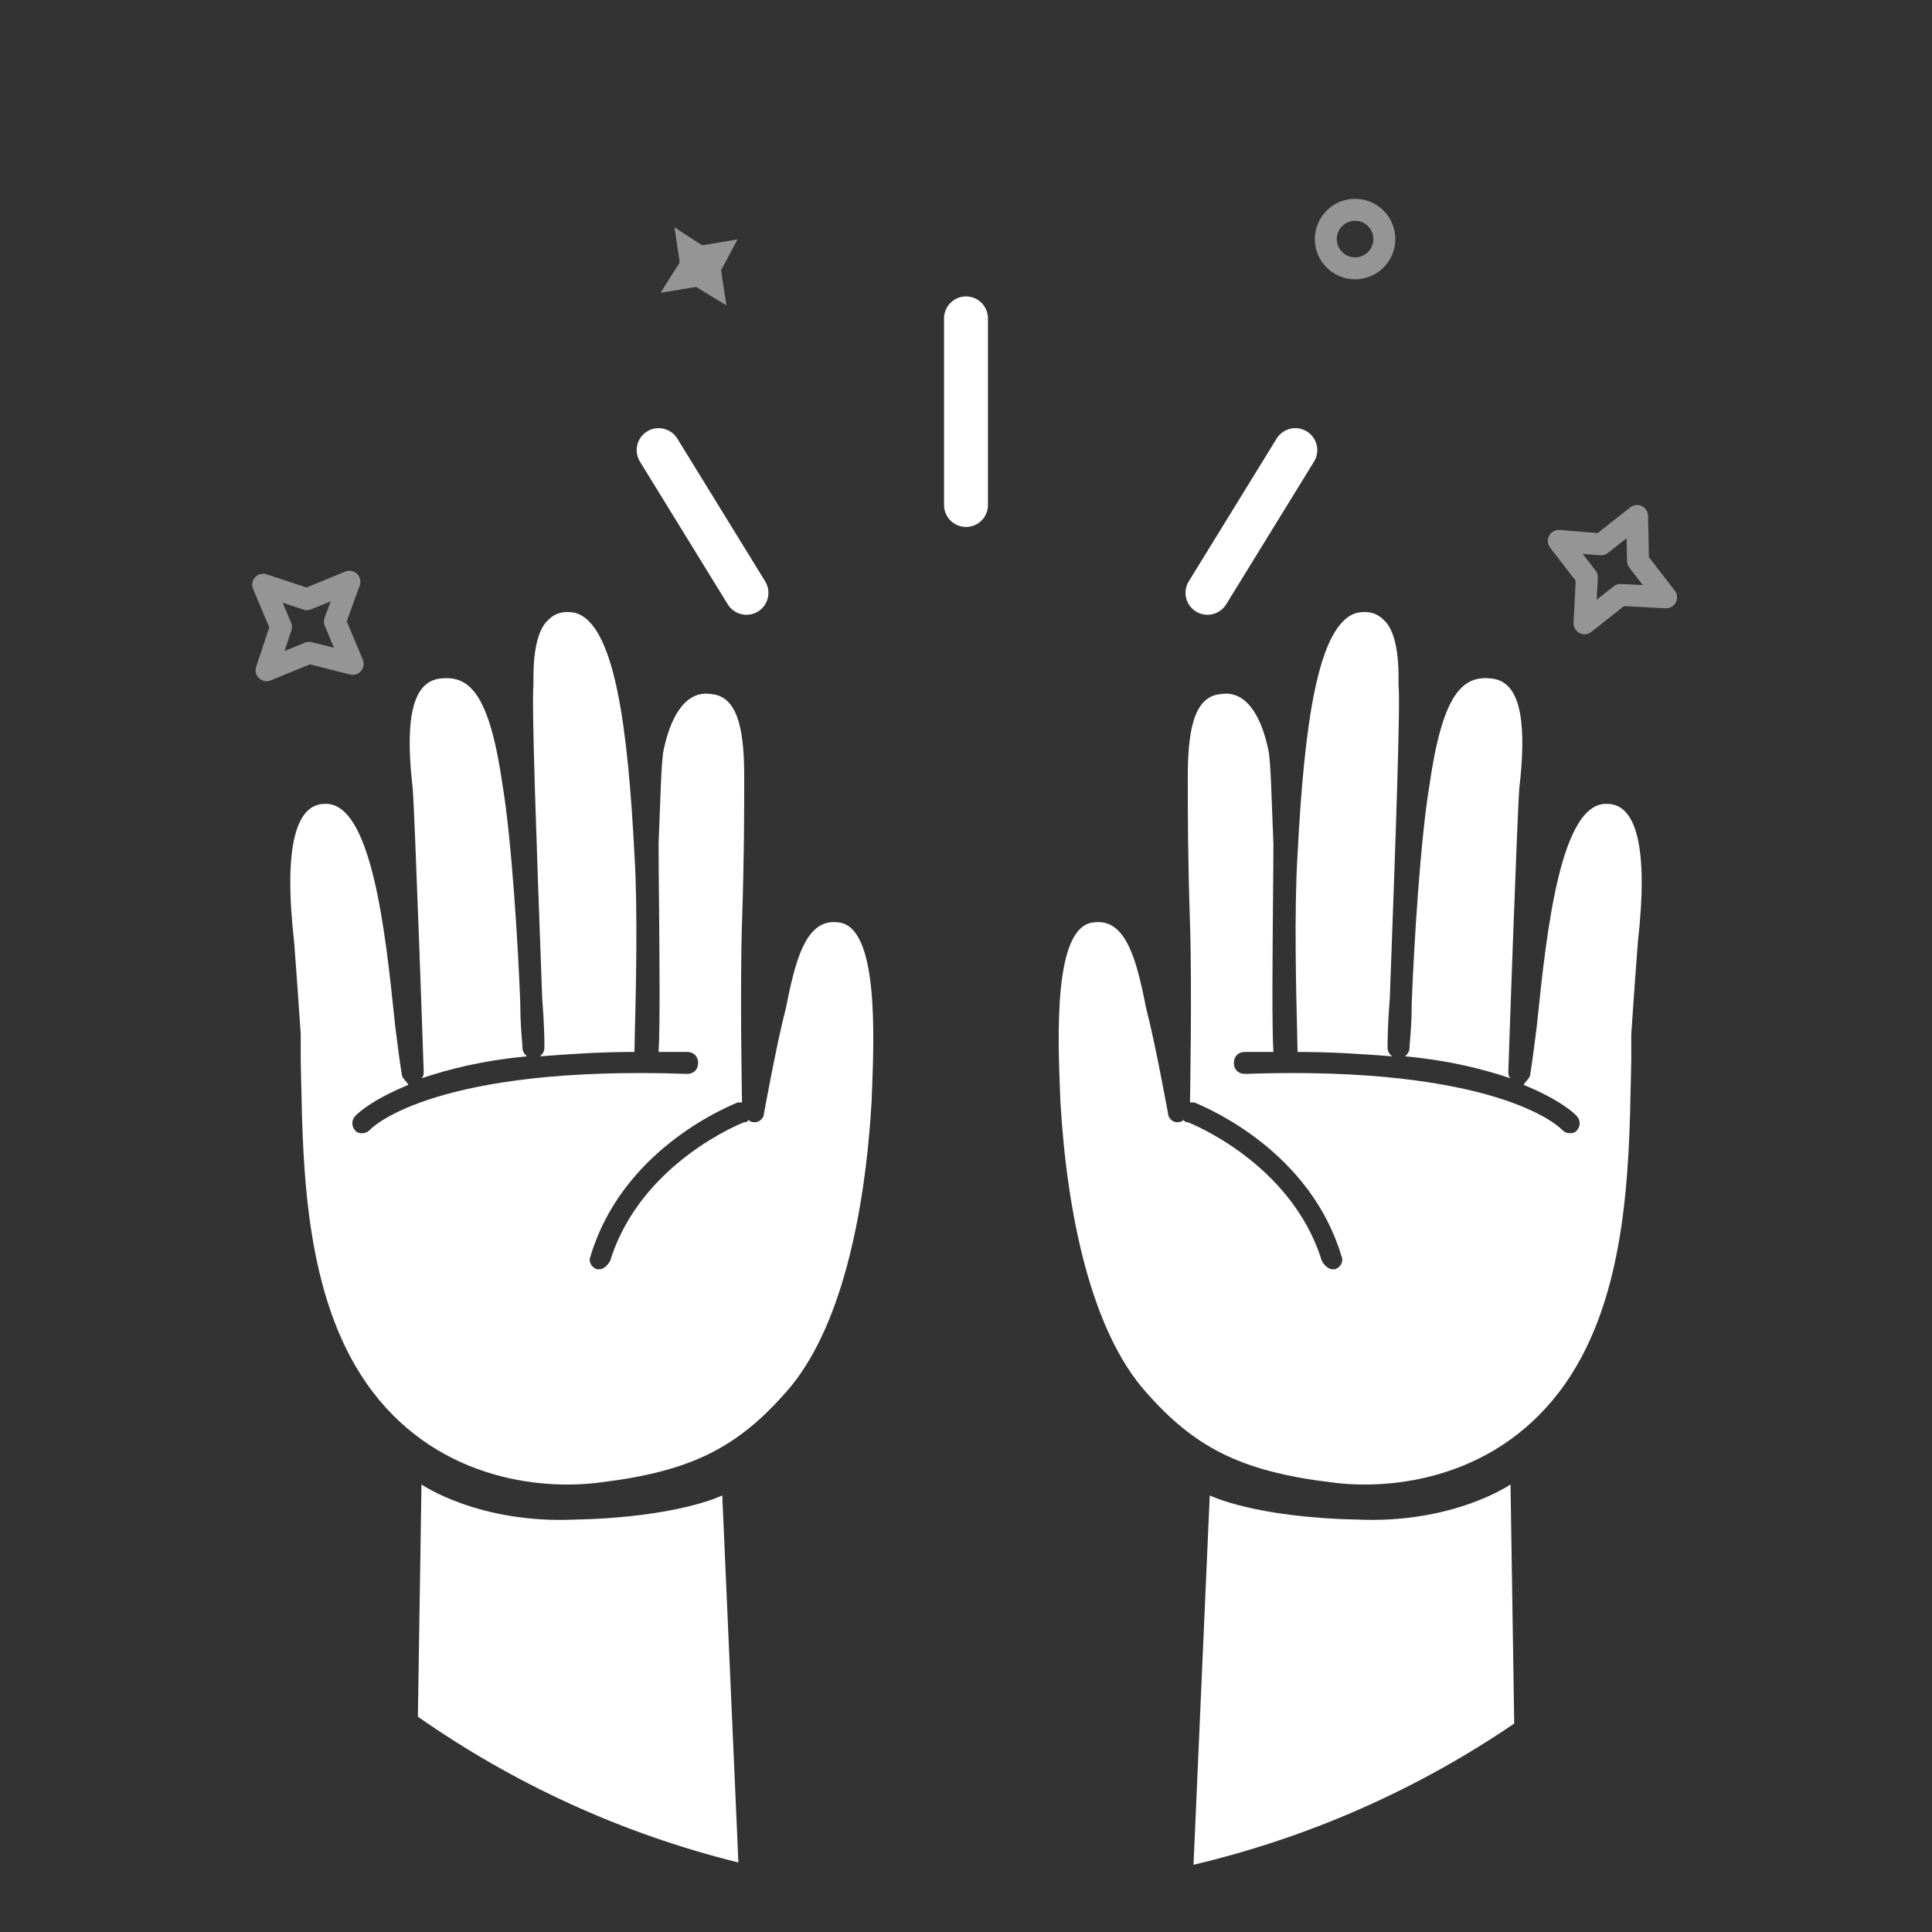
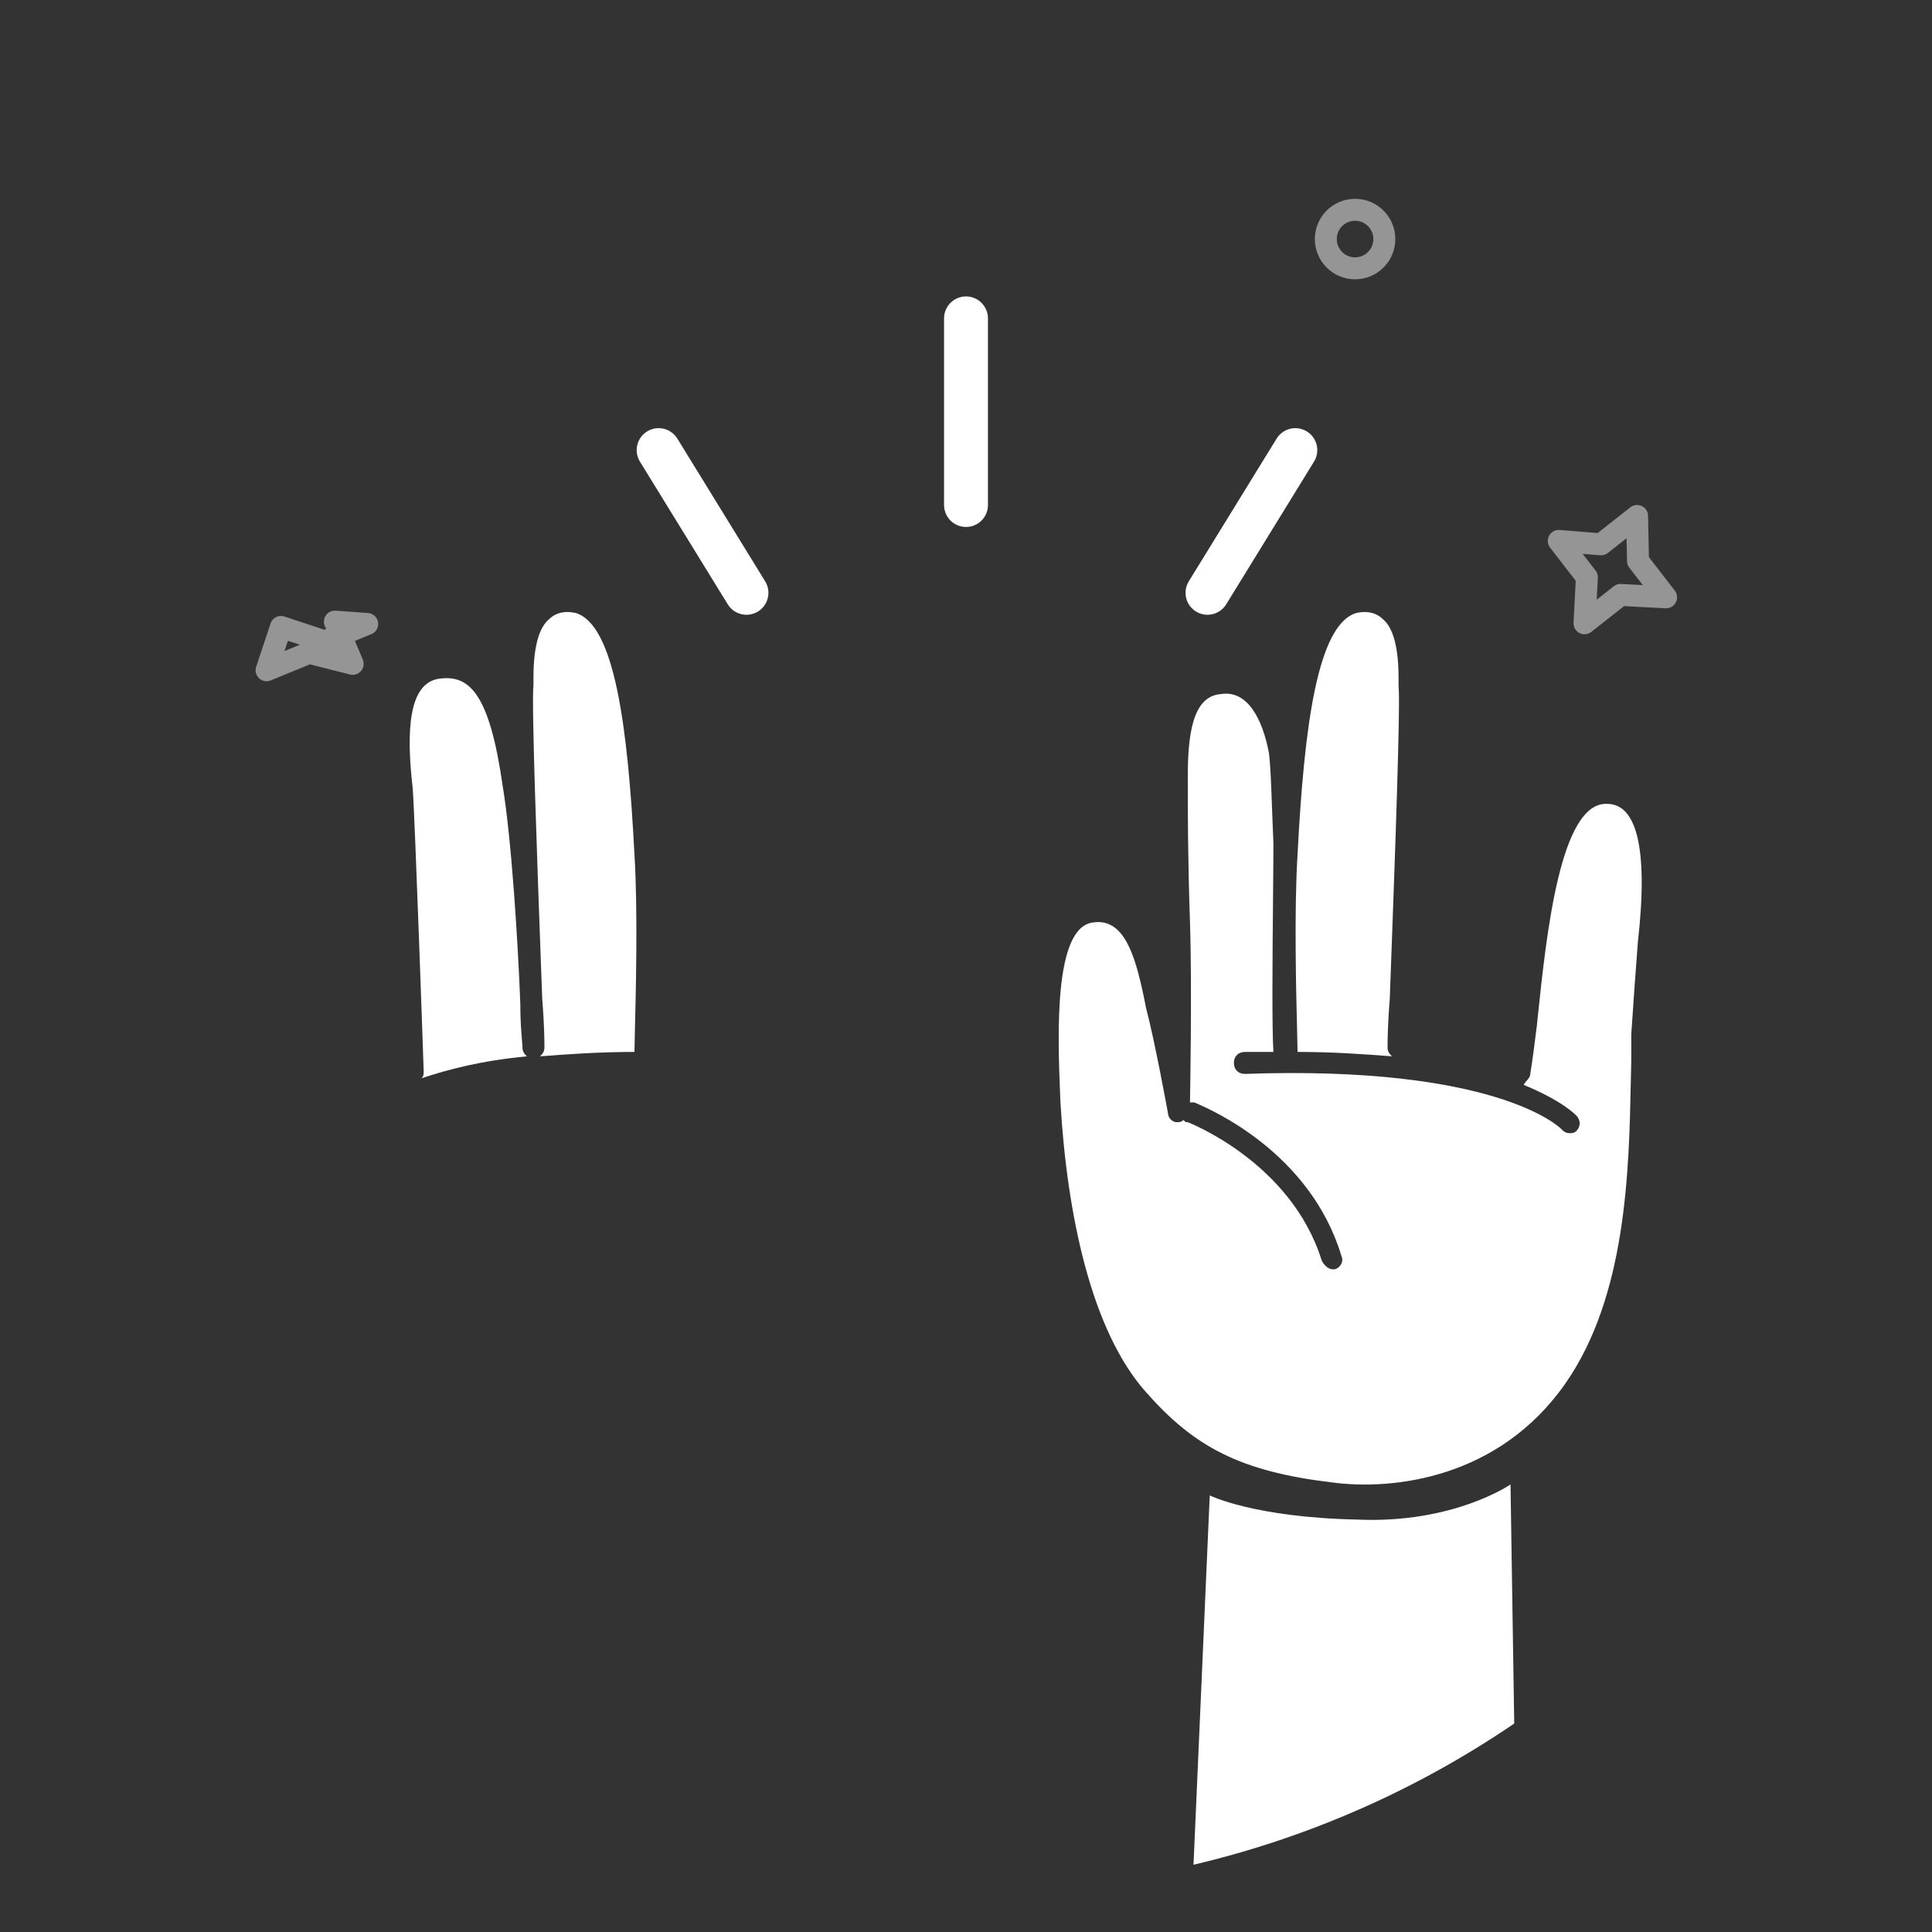
<svg xmlns="http://www.w3.org/2000/svg" version="1.1" id="Слой_1" x="0px" y="0px" width="88px" height="88px" viewBox="0 0.5 88 88" enable-background="new 0 0.5 88 88" xml:space="preserve">
  <rect x="0" y="0.5" width="88" height="88" fill="#333333" stroke="none" />
  <circle fill="none" cx="44" cy="44.5" r="44" />
  <g>
-     <path fill="#FFFFFF" d="M19.198,68.115l-0.164,10.578c4.356,3.048,9.285,5.328,14.599,6.641l-0.735-16.719c0,0-2,1-6.7,1.1   C21.798,69.914,19.198,68.115,19.198,68.115z" />
-     <path fill="#FFFFFF" d="M38.198,42.515c-1.4-0.2-1.9,1.5-2.3,3.4l-0.1,0.5c-0.4,1.5-1,4.8-1,4.8c0,0.2-0.2,0.4-0.4,0.4   c-0.1,0-0.2,0-0.3-0.1c-0.1,0.1-0.1,0.1-0.2,0.1c0,0-4.7,1.8-6.1,6.3c-0.1,0.2-0.3,0.4-0.5,0.4h-0.1c-0.3-0.1-0.4-0.4-0.3-0.6   c1.419-4.731,5.972-6.687,6.627-6.968c0.037-0.016,0.062-0.027,0.073-0.032h0.2c0,0-0.1-5.2,0-8.2s0.1-5.1,0.1-6.6   c0-1.9-0.2-3.7-1.5-3.8c-1.2-0.2-1.9,1.1-2.2,2.7c-0.067,0.604-0.089,1.209-0.127,2.237c-0.018,0.503-0.04,1.107-0.073,1.863   c0,0.61,0.008,1.532,0.018,2.573c0.023,2.542,0.053,5.792-0.018,6.927h1.3c0.3,0,0.5,0.2,0.5,0.5s-0.2,0.5-0.5,0.5   c-11.4-0.4-14.3,2.4-14.4,2.5c-0.1,0.1-0.2,0.2-0.4,0.2c-0.1,0-0.2,0-0.3-0.1c-0.2-0.2-0.2-0.5,0-0.7c0.1-0.1,0.7-0.7,2.4-1.4   c-0.039-0.079-0.094-0.142-0.147-0.202c-0.08-0.092-0.153-0.177-0.153-0.298c-0.1-0.6-0.2-1.4-0.3-2.2   c-0.012-0.117-0.025-0.236-0.037-0.357c-0.401-3.83-1.03-9.84-3.163-9.743c-1.3,0-1.9,1.9-1.4,6.3c0.1,1.3,0.2,2.7,0.3,4.2v1.2   c0.007,0.296,0.013,0.603,0.02,0.92c0.082,4.078,0.197,9.79,2.98,13.78c3,4.3,7.8,4.9,10.7,4.5c4.1-0.5,6.2-1.6,8.4-4.1   c2.5-2.8,3.6-8.1,3.9-13.2c0.004-0.11,0.009-0.226,0.014-0.345C39.82,47.666,40.018,42.706,38.198,42.515z" />
    <path fill="#FFFFFF" d="M23.998,48.615c-0.1-0.1-0.2-0.2-0.2-0.4c0-0.06-0.009-0.164-0.021-0.311   c-0.029-0.344-0.078-0.918-0.078-1.689c-0.1-2.7-0.4-7.5-0.8-9.9c-0.6-4.2-1.5-5.1-2.9-4.9c-1.4,0.2-1.5,2.4-1.2,5   c0.1,1.3,0.5,12.8,0.5,12.9c0,0.1,0,0.2-0.1,0.3C20.398,49.214,21.898,48.815,23.998,48.615z" />
    <path fill="#FFFFFF" d="M28.898,48.414c0-0.141,0.008-0.459,0.019-0.903v0c0.045-1.769,0.141-5.54-0.019-8.097   c-0.3-5.8-0.9-10.5-2.7-11c-0.5-0.1-0.9,0-1.2,0.3c-0.6,0.5-0.7,1.8-0.7,2.6v0.4c-0.092,0.829,0.155,7.601,0.351,12.963   l0.049,1.337c0.1,1.2,0.1,2,0.1,2.2c0,0.2-0.1,0.3-0.2,0.4C25.898,48.515,27.298,48.414,28.898,48.414z" />
  </g>
  <g>
    <path fill="#FFFFFF" d="M61.802,69.714c-4.7-0.1-6.7-1.1-6.7-1.1l-0.739,16.823c5.304-1.252,10.239-3.454,14.608-6.432   l-0.169-10.891C68.802,68.115,66.202,69.914,61.802,69.714z" />
    <path fill="#FFFFFF" d="M73.202,37.115c-2.133-0.097-2.762,5.913-3.163,9.743c-0.013,0.121-0.025,0.24-0.037,0.357   c-0.1,0.8-0.2,1.6-0.3,2.2c0,0.121-0.073,0.206-0.153,0.298c-0.052,0.06-0.107,0.123-0.147,0.202c1.7,0.7,2.3,1.3,2.4,1.4   c0.2,0.2,0.2,0.5,0,0.7c-0.1,0.1-0.2,0.1-0.3,0.1c-0.2,0-0.3-0.1-0.4-0.2c-0.1-0.1-3-2.9-14.4-2.5c-0.3,0-0.5-0.2-0.5-0.5   s0.2-0.5,0.5-0.5h1.3c-0.071-1.135-0.041-4.385-0.018-6.927c0.01-1.041,0.018-1.963,0.018-2.573   c-0.033-0.755-0.055-1.36-0.073-1.863c-0.038-1.028-0.06-1.633-0.127-2.237c-0.3-1.6-1-2.9-2.2-2.7c-1.3,0.1-1.5,1.9-1.5,3.8   c0,1.5,0,3.6,0.1,6.6c0.1,3,0,8.2,0,8.2h0.2c0.011,0.005,0.035,0.016,0.073,0.032c0.655,0.281,5.208,2.237,6.627,6.968   c0.1,0.2,0,0.5-0.3,0.6h-0.1c-0.2,0-0.4-0.2-0.5-0.4c-1.4-4.5-6.1-6.3-6.1-6.3c-0.1,0-0.1,0-0.2-0.1c-0.1,0.1-0.2,0.1-0.3,0.1   c-0.2,0-0.4-0.2-0.4-0.4c0,0-0.6-3.3-1-4.8l-0.1-0.5c-0.4-1.9-0.9-3.6-2.3-3.4c-1.819,0.191-1.622,5.151-1.514,7.854   c0.005,0.12,0.009,0.235,0.014,0.345c0.3,5.1,1.4,10.4,3.9,13.2c2.2,2.5,4.3,3.6,8.4,4.1c2.9,0.4,7.7-0.2,10.7-4.5   c2.784-3.99,2.898-9.701,2.98-13.78c0.006-0.317,0.013-0.625,0.02-0.92v-1.2c0.1-1.5,0.2-2.9,0.3-4.2   C75.102,39.015,74.502,37.115,73.202,37.115z" />
-     <path fill="#FFFFFF" d="M68.002,31.414c-1.4-0.2-2.3,0.7-2.9,4.9c-0.4,2.4-0.7,7.2-0.8,9.9c0,0.771-0.049,1.346-0.078,1.689   c-0.013,0.146-0.022,0.251-0.022,0.311c0,0.2-0.1,0.3-0.2,0.4c2.1,0.2,3.6,0.6,4.8,1c-0.1-0.1-0.1-0.2-0.1-0.3   c0-0.1,0.4-11.6,0.5-12.9C69.502,33.815,69.402,31.615,68.002,31.414z" />
    <path fill="#FFFFFF" d="M63.002,28.714c-0.3-0.3-0.7-0.4-1.2-0.3c-1.8,0.5-2.4,5.2-2.7,11c-0.16,2.557-0.064,6.328-0.019,8.097v0   c0.011,0.444,0.019,0.762,0.019,0.903c1.6,0,3,0.1,4.3,0.2c-0.1-0.1-0.2-0.2-0.2-0.4c0-0.2,0-1,0.1-2.2l0.049-1.337   c0.196-5.362,0.443-12.134,0.351-12.963v-0.4C63.702,30.515,63.602,29.214,63.002,28.714z" />
  </g>
  <defs>
    <filter id="Adobe_OpacityMaskFilter" filterUnits="userSpaceOnUse">
      <feColorMatrix type="matrix" values="1 0 0 0 0  0 1 0 0 0  0 0 1 0 0  0 0 0 1 0" />
    </filter>
  </defs>
  <mask maskUnits="userSpaceOnUse" id="mask0">
    <circle fill="#004A8D" filter="url(#Adobe_OpacityMaskFilter)" cx="44" cy="45.002" r="42" />
  </mask>
  <g mask="url(#mask0)">
</g>
  <circle fill="none" stroke="#FFFFFF" stroke-linejoin="round" stroke-opacity="0.48" cx="61.722" cy="11.389" r="1.333" />
  <path fill="none" stroke="#FFFFFF" stroke-linejoin="round" stroke-opacity="0.48" d="M72.926,25.294l1.641-1.292l0.042,2.049  l1.28,1.656l-2.076-0.109l-1.641,1.292l0.108-2.097L71,25.138L72.926,25.294z" />
-   <path fill="none" stroke="#FFFFFF" stroke-linejoin="round" stroke-opacity="0.48" d="M15.254,28.814l0.811,1.924l-1.987-0.503  l-1.936,0.794l0.656-1.973l-0.811-1.924l1.993,0.66l1.936-0.795L15.254,28.814z" />
-   <path fill="#FFFFFF" fill-opacity="0.48" d="M31.98,11.676l1.615-0.273l-0.752,1.408l0.244,1.597l-1.384-0.839l-1.618,0.269  l0.875-1.385l-0.24-1.601L31.98,11.676z" />
+   <path fill="none" stroke="#FFFFFF" stroke-linejoin="round" stroke-opacity="0.48" d="M15.254,28.814l0.811,1.924l-1.987-0.503  l-1.936,0.794l0.656-1.973l1.993,0.66l1.936-0.795L15.254,28.814z" />
  <path fill="none" stroke="#FFFFFF" stroke-width="2" stroke-linecap="round" stroke-linejoin="round" d="M34,27.502l-4-6.5" />
  <path fill="none" stroke="#FFFFFF" stroke-width="2" stroke-linecap="round" stroke-linejoin="round" d="M44,23.502v-8.5" />
  <path fill="none" stroke="#FFFFFF" stroke-width="2" stroke-linecap="round" stroke-linejoin="round" d="M55,27.502l4-6.5" />
</svg>